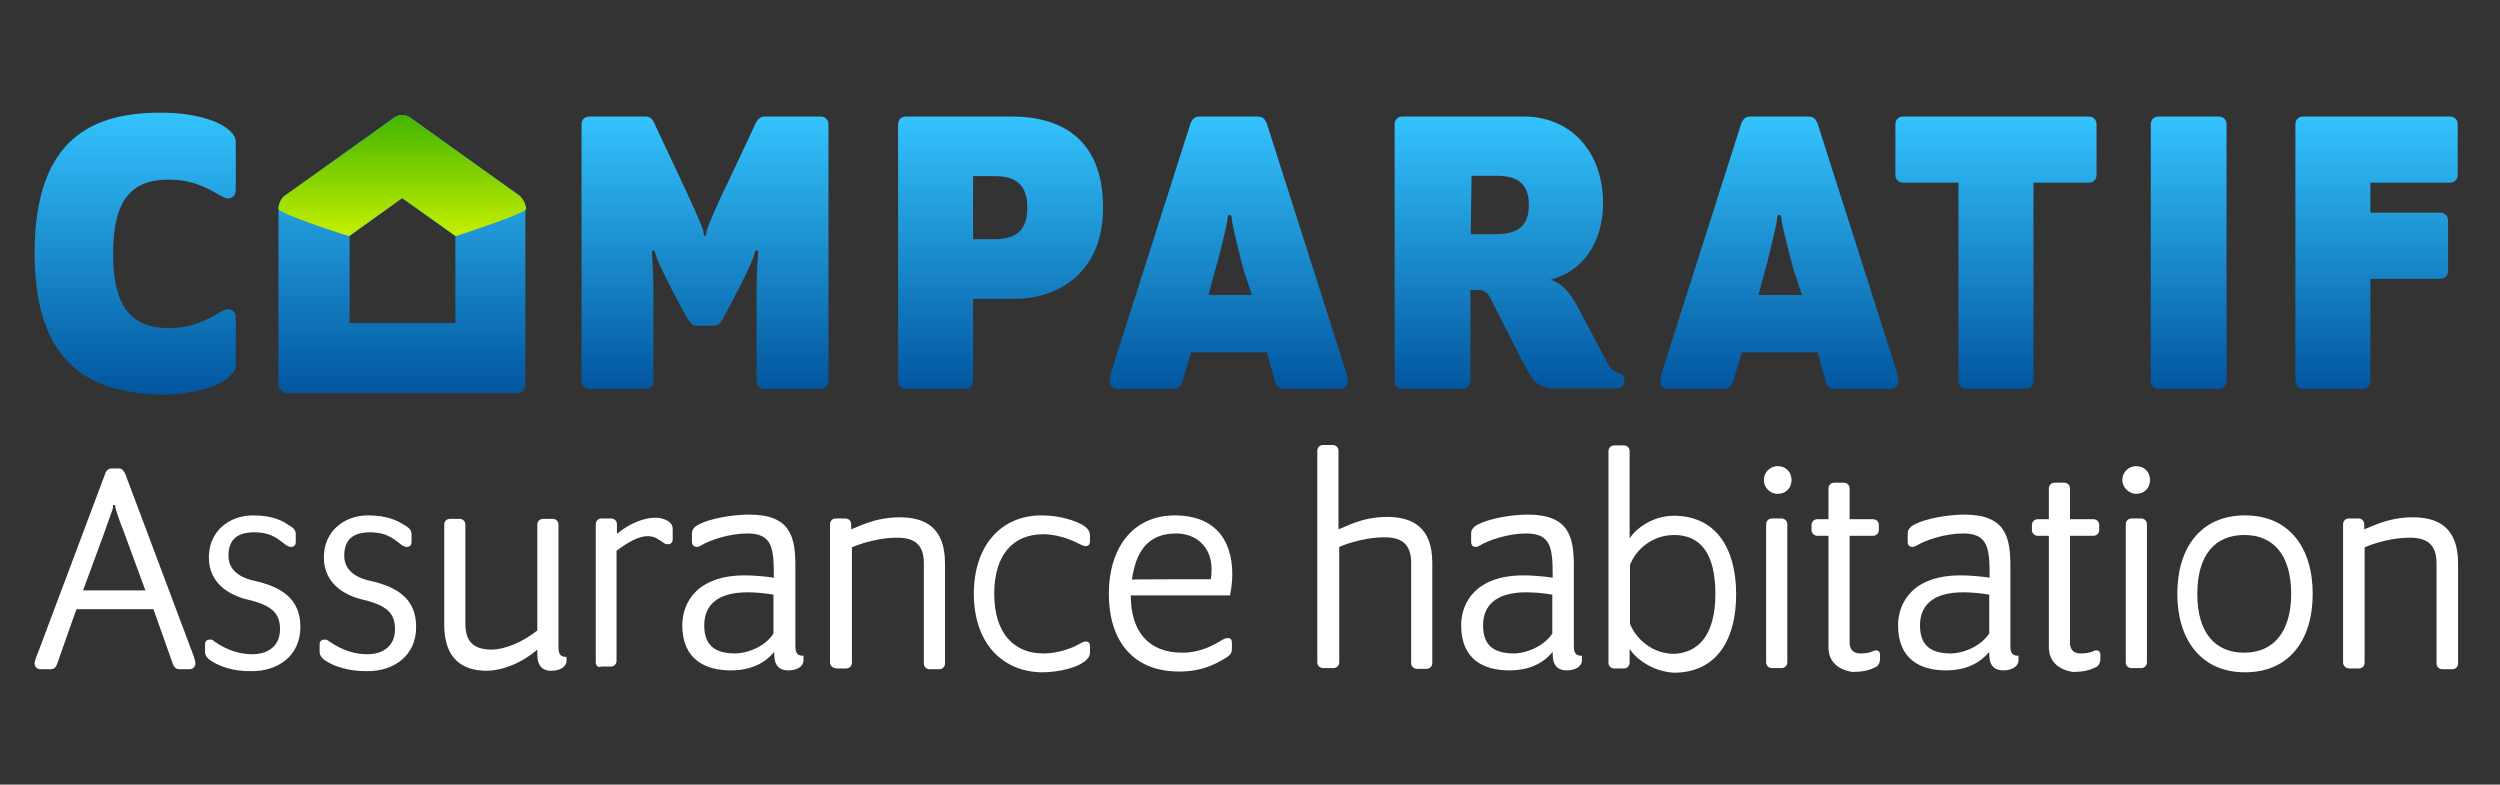
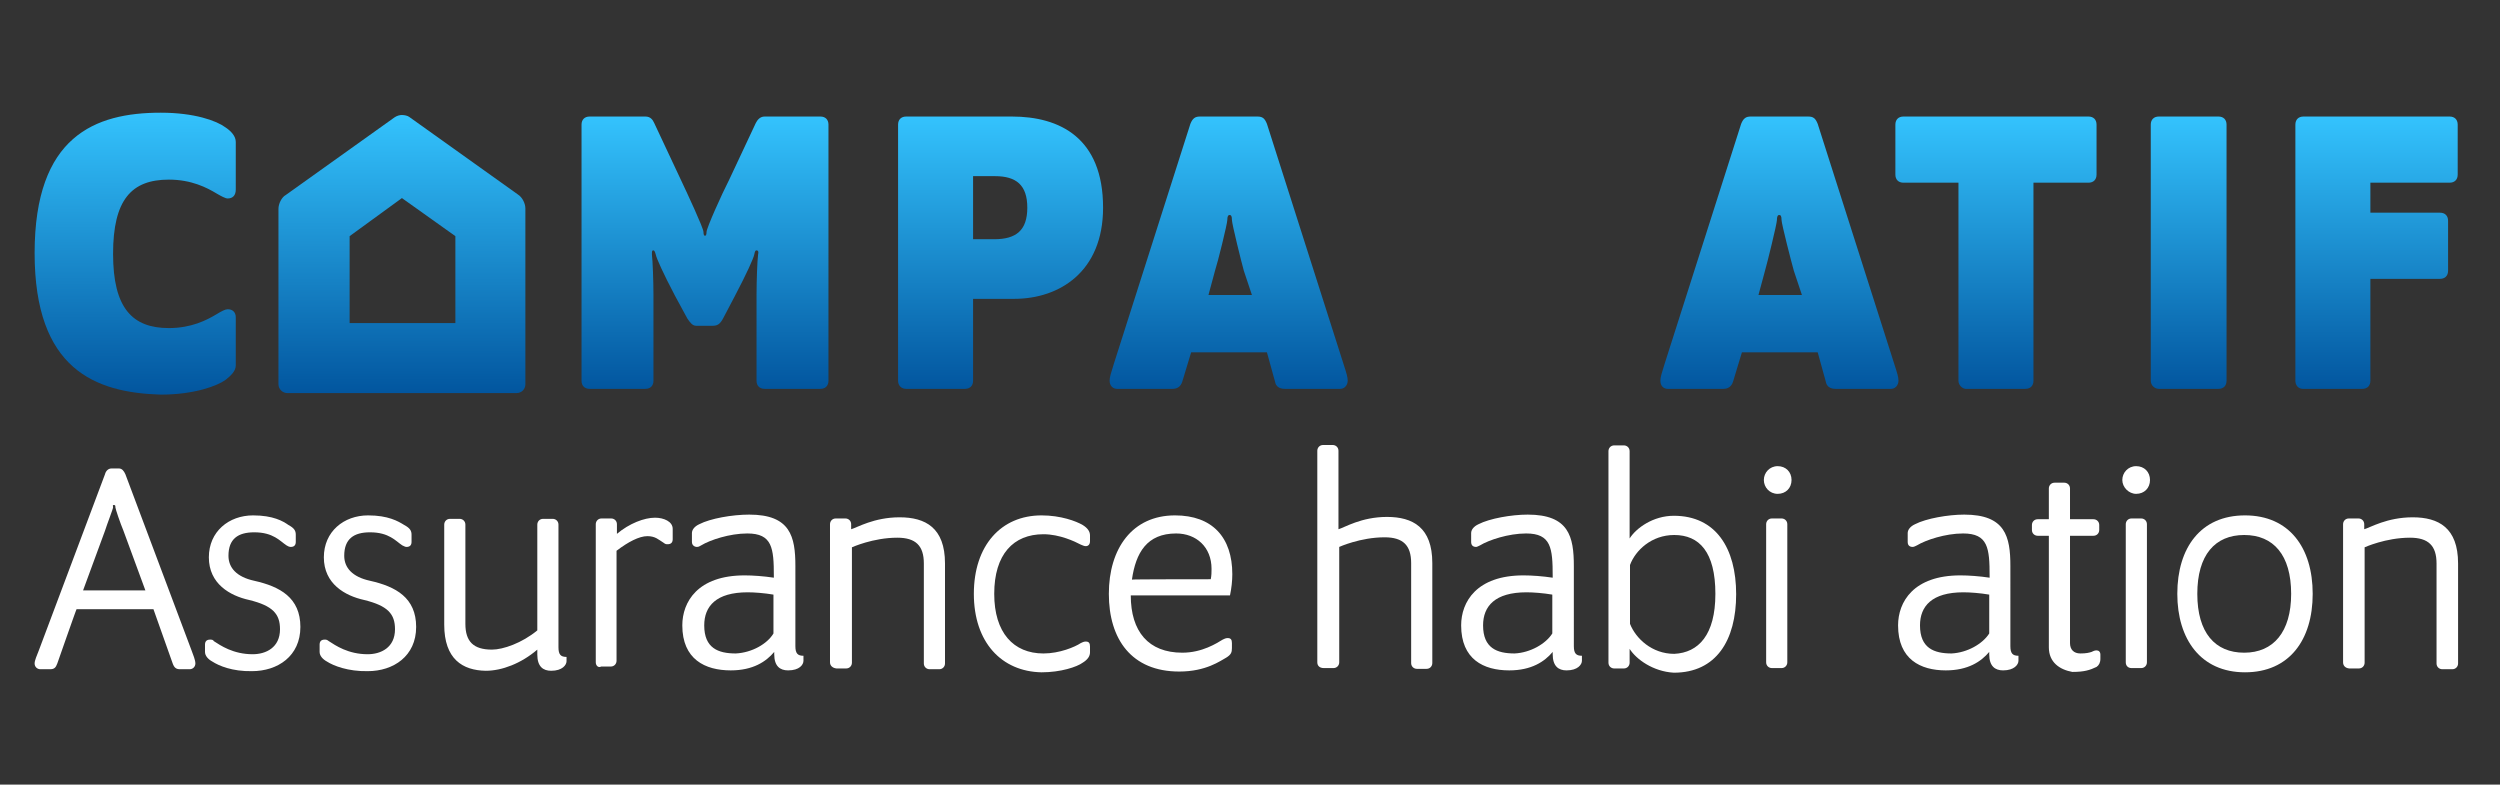
<svg xmlns="http://www.w3.org/2000/svg" version="1.1" id="Calque_1" x="0px" y="0px" width="650px" height="204px" viewBox="0 0 650 204" style="enable-background:new 0 0 650 204;" xml:space="preserve">
  <rect x="0" y="0" width="650" height="204" fill="#333333" stroke="none" />
  <style type="text/css">
	.st0{fill:url(#SVGID_1_);}
	.st1{fill:url(#SVGID_00000005252650073288452980000011059199375190055310_);}
	.st2{fill:url(#SVGID_00000042001843380686214390000004925501691468112777_);}
	.st3{fill:url(#SVGID_00000007399214332905644880000000229127079954577064_);}
	.st4{fill:url(#SVGID_00000135675074867718383940000011361562261907131312_);}
	.st5{fill:url(#SVGID_00000163070543465366074680000012277487484773448078_);}
	.st6{fill:url(#SVGID_00000023975170187415574270000015928359260104474542_);}
	.st7{fill:url(#SVGID_00000023987185973452974370000016006847863554355633_);}
	.st8{fill:url(#SVGID_00000168099426690252719220000002667763526321644466_);}
	.st9{fill:#FFFFFF;}
	.st10{fill:url(#SVGID_00000032635653341397437110000002600207289570943902_);}
	.st11{fill:url(#SVGID_00000071538478179539241640000018300584179255260056_);}
</style>
  <g>
    <linearGradient id="SVGID_1_" gradientUnits="userSpaceOnUse" x1="35.145" y1="211.765" x2="35.145" y2="138.832" gradientTransform="matrix(1 0 0 -1 0 241)">
      <stop offset="0" style="stop-color:#34C3FD" />
      <stop offset="1" style="stop-color:#02569F" />
    </linearGradient>
    <path class="st0" d="M9,65.8c0-30.4,15.7-36.5,32.8-36.5c8.8,0,14.5,2.1,16.8,3.8c1.5,1,2.7,2.3,2.7,3.8v12.4   c0,1.5-0.8,2.3-2.1,2.3c-0.6,0-1.7-0.6-2.9-1.3c-2.5-1.5-6.5-3.6-12.4-3.6c-9.7,0-14.5,5.2-14.5,19.3s5,19.3,14.5,19.3   c5.9,0,9.9-2.1,12.4-3.6c1.3-0.8,2.3-1.3,2.9-1.3c1.3,0,2.1,0.8,2.1,2.1V95c0,1.5-1.3,2.7-2.7,3.8c-2.1,1.5-8,3.8-16.8,3.8   C24.7,102.1,9,96,9,65.8z" />
    <linearGradient id="SVGID_00000025443627990597530370000016677266758697466520_" gradientUnits="userSpaceOnUse" x1="183.3" y1="210.715" x2="183.3" y2="139.945" gradientTransform="matrix(1 0 0 -1 0 241)">
      <stop offset="0" style="stop-color:#34C3FD" />
      <stop offset="1" style="stop-color:#02569F" />
    </linearGradient>
    <path style="fill:url(#SVGID_00000025443627990597530370000016677266758697466520_);" d="M178.7,82.8l-3.2-5.9   c-3.1-5.9-4.8-9.7-5-10.7c-0.2-0.8-0.4-1.1-0.6-1.1c-0.4,0-0.4,0.2-0.4,1.1c0.2,1.5,0.4,7.1,0.4,10.5V99c0,1.3-0.8,2.1-2.1,2.1   h-14.5c-1.3,0-2.1-0.8-2.1-2.1V32.4c0-1.3,0.8-2.1,2.1-2.1h14.5c1.3,0,1.9,0.8,2.3,1.7l6.9,14.7c1.7,3.6,5.9,12.6,5.9,13.6   c0,0.8,0.2,1,0.4,1c0.2,0,0.4-0.2,0.4-1c0-1,4-9.9,5.9-13.6l6.9-14.7c0.4-0.8,1.1-1.7,2.3-1.7h14.5c1.3,0,2.1,0.8,2.1,2.1V99   c0,1.3-0.8,2.1-2.1,2.1h-14.5c-1.3,0-2.1-0.8-2.1-2.1V76.7c0-3.6,0.2-9,0.4-10.5c0.2-0.8,0-1.1-0.4-1.1c-0.2,0-0.4,0-0.6,1.1   c-0.2,1-1.9,4.8-5,10.7l-3.1,5.9c-0.8,1.5-1.5,1.9-2.7,1.9H181C180.1,84.7,179.5,84,178.7,82.8L178.7,82.8z" />
    <linearGradient id="SVGID_00000129912875494457787360000001175378958506292353_" gradientUnits="userSpaceOnUse" x1="260.16" y1="210.715" x2="260.16" y2="139.945" gradientTransform="matrix(1 0 0 -1 0 241)">
      <stop offset="0" style="stop-color:#34C3FD" />
      <stop offset="1" style="stop-color:#02569F" />
    </linearGradient>
    <path style="fill:url(#SVGID_00000129912875494457787360000001175378958506292353_);" d="M233.5,99V32.4c0-1.3,0.8-2.1,2.1-2.1   h27.5c12.4,0,23.7,5.5,23.7,23.7c0,16.6-11.3,23.7-23.1,23.7H253V99c0,1.3-0.8,2.1-2.1,2.1h-15.3C234.3,101.1,233.5,100.2,233.5,99   z M253,62.2h5.5c5.7,0,8.6-2.3,8.6-8.2s-2.9-8.2-8.4-8.2H253V62.2L253,62.2z" />
    <linearGradient id="SVGID_00000181060920731706345010000004638444652896274312_" gradientUnits="userSpaceOnUse" x1="319.485" y1="210.715" x2="319.485" y2="139.945" gradientTransform="matrix(1 0 0 -1 0 241)">
      <stop offset="0" style="stop-color:#34C3FD" />
      <stop offset="1" style="stop-color:#02569F" />
    </linearGradient>
    <path style="fill:url(#SVGID_00000181060920731706345010000004638444652896274312_);" d="M307.4,99.2c-0.4,1.3-1.3,1.9-2.5,1.9   h-14.5c-1,0-1.9-0.8-1.9-2.1c0-1,0.4-2.1,1.1-4.4l19.9-62.4c0.6-1.5,1.3-1.9,2.5-1.9h14.9c1.3,0,1.9,0.4,2.5,1.9l19.9,62.4   c0.8,2.5,1.1,3.4,1.1,4.4c0,1.1-0.8,2.1-1.9,2.1h-14.5c-1.3,0-2.3-0.6-2.5-1.9l-2.1-7.6h-19.7L307.4,99.2z M323.4,70.4   c-0.6-2.1-3.1-12.2-3.1-13.2s-0.2-1.3-0.6-1.3c-0.4,0-0.6,0.4-0.6,1.3c0,1-2.5,11.1-3.2,13.2l-1.7,6.3h11.3L323.4,70.4L323.4,70.4z   " />
    <linearGradient id="SVGID_00000161600725272168610380000017861338191777444226_" gradientUnits="userSpaceOnUse" x1="392.565" y1="210.715" x2="392.565" y2="139.945" gradientTransform="matrix(1 0 0 -1 0 241)">
      <stop offset="0" style="stop-color:#34C3FD" />
      <stop offset="1" style="stop-color:#02569F" />
    </linearGradient>
-     <path style="fill:url(#SVGID_00000161600725272168610380000017861338191777444226_);" d="M411.1,81.5l6.9,13   c0.8,1.5,1.5,2.1,2.9,2.5c0.8,0.4,1.5,0.8,1.5,1.9c0,1.3-0.8,2.1-1.9,2.1h-16.4c-4.6,0-5.9-2.5-8.4-7.3l-8.2-16.2   c-0.8-1.5-1.7-2.1-3.1-2.1h-2.1V99c0,1.3-0.8,2.1-2.1,2.1h-15.5c-1.3,0-2.1-0.8-2.1-2.1V32.4c0-1.3,0.8-2.1,2.1-2.1h31.5   c12.4,0,20.6,9.4,20.6,22.5c0,10.5-5.5,17.8-13.6,19.9C407.2,74.4,408.6,76.7,411.1,81.5L411.1,81.5z M382.4,60.9h6.5   c5.7,0,8.6-2.1,8.6-7.6s-2.9-7.6-8.4-7.6h-6.5L382.4,60.9L382.4,60.9z" />
    <linearGradient id="SVGID_00000181058752333331142740000014043289139070434717_" gradientUnits="userSpaceOnUse" x1="462.705" y1="210.715" x2="462.705" y2="139.945" gradientTransform="matrix(1 0 0 -1 0 241)">
      <stop offset="0" style="stop-color:#34C3FD" />
      <stop offset="1" style="stop-color:#02569F" />
    </linearGradient>
    <path style="fill:url(#SVGID_00000181058752333331142740000014043289139070434717_);" d="M450.6,99.2c-0.4,1.3-1.3,1.9-2.5,1.9   h-14.5c-1.1,0-1.9-0.8-1.9-2.1c0-1,0.4-2.1,1.1-4.4l19.9-62.4c0.6-1.5,1.3-1.9,2.5-1.9h14.9c1.3,0,1.9,0.4,2.5,1.9l19.9,62.4   c0.8,2.5,1.1,3.4,1.1,4.4c0,1.1-0.8,2.1-1.9,2.1h-14.5c-1.3,0-2.3-0.6-2.5-1.9l-2.1-7.6h-19.7L450.6,99.2z M466.4,70.4   c-0.6-2.1-3.2-12.2-3.2-13.2s-0.2-1.3-0.6-1.3c-0.4,0-0.6,0.4-0.6,1.3c0,1-2.5,11.1-3.1,13.2l-1.7,6.3h11.3L466.4,70.4L466.4,70.4z   " />
    <linearGradient id="SVGID_00000075883577393068929060000001427713963438418834_" gradientUnits="userSpaceOnUse" x1="518.985" y1="210.715" x2="518.985" y2="139.945" gradientTransform="matrix(1 0 0 -1 0 241)">
      <stop offset="0" style="stop-color:#34C3FD" />
      <stop offset="1" style="stop-color:#02569F" />
    </linearGradient>
    <path style="fill:url(#SVGID_00000075883577393068929060000001427713963438418834_);" d="M509.2,99V47.5h-14.3   c-1.3,0-2.1-0.8-2.1-2.1v-13c0-1.3,0.8-2.1,2.1-2.1H543c1.3,0,2.1,0.8,2.1,2.1v13c0,1.3-0.8,2.1-2.1,2.1h-14.3V99   c0,1.3-0.8,2.1-2.1,2.1h-15.5C510.3,101.1,509.2,100.2,509.2,99L509.2,99z" />
    <linearGradient id="SVGID_00000062907396812300865230000009292349682654578111_" gradientUnits="userSpaceOnUse" x1="569.07" y1="210.715" x2="569.07" y2="139.945" gradientTransform="matrix(1 0 0 -1 0 241)">
      <stop offset="0" style="stop-color:#34C3FD" />
      <stop offset="1" style="stop-color:#02569F" />
    </linearGradient>
    <path style="fill:url(#SVGID_00000062907396812300865230000009292349682654578111_);" d="M559.2,99V32.4c0-1.3,0.8-2.1,2.1-2.1   h15.5c1.3,0,2.1,0.8,2.1,2.1V99c0,1.3-0.8,2.1-2.1,2.1h-15.5C560.2,101.1,559.2,100.2,559.2,99z" />
    <linearGradient id="SVGID_00000059277215141137667290000015356308688935451043_" gradientUnits="userSpaceOnUse" x1="617.895" y1="210.715" x2="617.895" y2="139.945" gradientTransform="matrix(1 0 0 -1 0 241)">
      <stop offset="0" style="stop-color:#34C3FD" />
      <stop offset="1" style="stop-color:#02569F" />
    </linearGradient>
    <path style="fill:url(#SVGID_00000059277215141137667290000015356308688935451043_);" d="M596.8,99V32.4c0-1.3,0.8-2.1,2.1-2.1h38   c1.3,0,2.1,0.8,2.1,2.1v13c0,1.3-0.8,2.1-2.1,2.1h-20.6v7.8h18.1c1.3,0,2.1,0.8,2.1,2.1v13c0,1.3-0.8,2.1-2.1,2.1h-18.1V99   c0,1.3-0.8,2.1-2.1,2.1h-15.5C597.6,101.1,596.8,100.2,596.8,99z" />
    <path class="st9" d="M14.9,172.5c-0.4,1.1-0.8,1.5-1.9,1.5h-2.5c-0.8,0-1.5-0.6-1.5-1.5c0-0.8,0.6-2.1,1.1-3.4l17.2-45.8   c0.2-0.8,0.8-1.5,1.7-1.5h1.9c0.8,0,1.3,0.6,1.7,1.5l17.2,45.8c0.4,1.1,1,2.5,1,3.4c0,0.8-0.6,1.5-1.5,1.5h-2.5   c-1,0-1.5-0.4-1.9-1.5l-5-14.1H19.9C19.9,158.2,14.9,172.5,14.9,172.5z M32.1,138c-0.8-1.9-2.1-5.7-2.1-6.1c0-0.4,0-0.6-0.4-0.6   s-0.2,0.2-0.2,0.6c0,0.4-1.5,4.2-2.1,6.1l-5.7,15.5h16.2L32.1,138z" />
    <path class="st9" d="M55.2,172c-1.1-0.6-1.9-1.5-1.9-2.5v-1.9c0-0.8,0.4-1.3,1.3-1.3c0.4,0,0.8,0,1,0.4c1.7,1.1,5,3.4,10.1,3.4   c3.4,0,7.1-1.7,7.1-6.5c0-4-1.9-6.1-8-7.6c-5-1.1-10.5-4.2-10.5-11.1c0-6.7,5.2-10.9,11.5-10.9c5.2,0,7.8,1.5,9.2,2.5   c1.5,0.8,1.9,1.5,1.9,2.5v1.9c0,0.8-0.4,1.3-1.3,1.3c-0.4,0-0.8-0.2-1.1-0.4c-1.7-1.1-3.4-3.4-8.4-3.4c-4.2,0-6.7,1.7-6.7,6.1   c0,3.1,2.1,5.5,6.7,6.5c6.7,1.5,12,4.4,12,12c0,7.6-5.9,11.5-12.6,11.5C60.4,174.6,56.9,173.1,55.2,172z" />
    <path class="st9" d="M85,172c-1.1-0.6-1.9-1.5-1.9-2.5v-1.9c0-0.8,0.4-1.3,1.3-1.3c0.4,0,0.6,0,1.1,0.4c1.7,1.1,5,3.4,10.1,3.4   c3.4,0,7.1-1.7,7.1-6.5c0-4-1.9-6.1-8-7.6c-5-1.1-10.5-4.2-10.5-11.1c0-6.7,5.2-10.9,11.5-10.9c5.2,0,7.8,1.5,9.4,2.5   c1.5,0.8,1.9,1.5,1.9,2.5v1.9c0,0.8-0.4,1.3-1.3,1.3c-0.4,0-0.6-0.2-1.1-0.4c-1.7-1.1-3.4-3.4-8.4-3.4c-4.2,0-6.7,1.7-6.7,6.1   c0,3.1,2.1,5.5,6.7,6.5c6.7,1.5,12,4.4,12,12c0,7.6-5.9,11.5-12.6,11.5C90.5,174.6,86.7,173.1,85,172z" />
    <path class="st9" d="M115.5,162.4v-26c0-0.8,0.6-1.5,1.5-1.5h2.5c0.8,0,1.5,0.6,1.5,1.5v25.8c0,4.6,2.1,6.7,6.9,6.7   c2.9,0,7.8-1.7,11.8-5v-27.5c0-0.8,0.6-1.5,1.5-1.5h2.5c0.8,0,1.5,0.6,1.5,1.5v31.9c0,1.9,0.6,2.5,2.1,2.5v1.1c0,1-1.1,2.5-4,2.5   c-2.1,0-3.6-1.1-3.6-4.2v-1.3c-4.2,3.6-9.2,5.5-13.4,5.5C120.3,174.3,115.5,171.4,115.5,162.4L115.5,162.4z" />
    <path class="st9" d="M154.9,172.2v-35.9c0-0.8,0.6-1.5,1.5-1.5h2.5c0.8,0,1.5,0.6,1.5,1.5v2.5c3.2-2.7,7.1-4.2,9.9-4.2   c2.3,0,4.6,1,4.6,2.9v2.7c0,0.8-0.4,1.3-1.3,1.3c-0.4,0-0.6,0-1.1-0.4c-1.3-0.8-2.1-1.7-4.2-1.7c-2.1,0-5,1.5-8,3.8v28.6   c0,0.8-0.6,1.5-1.5,1.5h-2.5C155.6,173.7,154.9,173.1,154.9,172.2z" />
    <path class="st9" d="M177.4,162.6c0-6.1,4-13,16.2-13c2.1,0,5,0.2,7.6,0.6v-0.4c0-7.3-0.4-11.1-6.9-11.1c-4.6,0-9.7,1.7-12,3.1   c-0.4,0.2-0.6,0.4-1.1,0.4c-0.6,0-1.3-0.4-1.3-1.3v-2.3c0-0.8,0.6-1.7,1.9-2.3c2.9-1.5,8.6-2.5,13-2.5c10.7,0,12,5.7,12,13.4V168   c0,1.9,0.6,2.5,2.1,2.5v1.3c0,1-1,2.5-4,2.5c-2.1,0-3.6-1.1-3.6-4.2v-0.6c-2.1,2.5-5.5,4.8-11.3,4.8   C183.3,174.3,177.4,171.4,177.4,162.6z M201.1,164.7v-10.1c-2.3-0.4-5-0.6-6.7-0.6c-8.2,0-11.3,3.6-11.3,8.6c0,5.9,3.6,7.3,8.2,7.3   C195.5,169.7,199.5,167.4,201.1,164.7z" />
    <path class="st9" d="M215.8,172.2v-35.9c0-0.8,0.6-1.5,1.5-1.5h2.5c0.8,0,1.5,0.6,1.5,1.5v1.3c1.5-0.4,5.9-3.1,12.6-3.1   s11.8,2.7,11.8,12v26c0,0.8-0.6,1.5-1.5,1.5h-2.5c-0.8,0-1.5-0.6-1.5-1.5v-26c0-4.6-2.1-6.7-6.9-6.7c-6.3,0-11.8,2.5-11.8,2.5v30   c0,0.8-0.6,1.5-1.5,1.5h-2.5C216.5,173.7,215.8,173.1,215.8,172.2L215.8,172.2z" />
    <path class="st9" d="M253.2,154.4c0-12.6,7.1-20.4,17.6-20.4c5,0,9,1.5,10.7,2.5c1.3,0.8,1.9,1.7,1.9,2.7v1.5   c0,0.8-0.4,1.3-1.1,1.3c-0.4,0-0.8-0.2-1.3-0.4c-1.5-0.8-5.5-2.7-9.7-2.7c-7.8,0-12.8,5.2-12.8,15.5c0,10.1,5,15.5,12.8,15.5   c4.2,0,8.2-1.7,9.7-2.7c0.4-0.2,0.8-0.4,1.3-0.4c0.8,0,1.1,0.4,1.1,1.3v1.5c0,1-0.6,1.9-1.9,2.7c-1.5,1.1-5.7,2.5-10.7,2.5   C260.4,174.6,253.2,167,253.2,154.4z" />
    <path class="st9" d="M288.3,154.4c0-11.8,6.1-20.4,17.2-20.4c9.7,0,14.9,5.7,14.9,15.3c0,1.7-0.2,3.6-0.6,5.5H294   c0,9.4,4.6,14.9,13.4,14.9c5.2,0,9-2.5,10.5-3.4c0.4-0.2,0.8-0.4,1.3-0.4c0.8,0,1.1,0.4,1.1,1.3v1.3c0,1.1-0.2,1.7-1.5,2.5   c-1.5,0.8-5.2,3.6-12.2,3.6C294.2,174.6,288.3,166.2,288.3,154.4L288.3,154.4z M314.8,150.6c0.2-1,0.2-1.9,0.2-2.7   c0-5.7-4-9.2-9.2-9.2c-7.6,0-10.5,5-11.5,12C294.2,150.6,314.8,150.6,314.8,150.6z" />
    <path class="st9" d="M342.5,172.2v-55c0-0.8,0.6-1.5,1.5-1.5h2.5c0.8,0,1.5,0.6,1.5,1.5v20.4c1.5-0.4,5.9-3.2,12.6-3.2   s11.8,2.7,11.8,12v26c0,0.8-0.6,1.5-1.5,1.5h-2.5c-0.8,0-1.5-0.6-1.5-1.5v-26c0-4.6-2.1-6.7-6.9-6.7c-6.3,0-11.8,2.5-11.8,2.5v30   c0,0.8-0.6,1.5-1.5,1.5h-2.5C343.1,173.7,342.5,173.1,342.5,172.2L342.5,172.2z" />
    <path class="st9" d="M379.9,162.6c0-6.1,4-13,16.2-13c2.1,0,5,0.2,7.6,0.6v-0.4c0-7.3-0.4-11.1-6.9-11.1c-4.6,0-9.7,1.7-12,3.1   c-0.4,0.2-0.8,0.4-1,0.4c-0.8,0-1.3-0.4-1.3-1.3v-2.3c0-0.8,0.6-1.7,1.9-2.3c2.9-1.5,8.6-2.5,12.8-2.5c10.7,0,12,5.7,12,13.4V168   c0,1.9,0.6,2.5,2.1,2.5v1.3c0,1-1.1,2.5-4,2.5c-2.1,0-3.6-1.1-3.6-4.2v-0.6c-2.1,2.5-5.5,4.8-11.3,4.8   C385.7,174.3,379.9,171.4,379.9,162.6z M403.6,164.7v-10.1c-2.3-0.4-5-0.6-6.7-0.6c-8.2,0-11.3,3.6-11.3,8.6c0,5.9,3.6,7.3,8.2,7.3   C397.9,169.7,401.9,167.4,403.6,164.7L403.6,164.7z" />
    <path class="st9" d="M423.7,168.7v3.6c0,0.8-0.6,1.5-1.5,1.5h-2.5c-0.8,0-1.5-0.6-1.5-1.5v-55c0-0.8,0.6-1.5,1.5-1.5h2.5   c0.8,0,1.5,0.6,1.5,1.5v22.7c1.7-2.7,6.1-5.9,11.5-5.9c10.9,0,16.2,8.4,16.2,20.4s-5.2,20.4-16.2,20.4   C429.8,174.6,425.4,171.4,423.7,168.7z M446,154.4c0-10.9-4.2-15.3-10.7-15.3c-5.9,0-10.1,4-11.5,7.8v15.3   c1.5,3.8,5.7,7.8,11.5,7.8C441.6,169.7,446,165.1,446,154.4z" />
    <path class="st9" d="M458.6,124.8c0-1.9,1.5-3.6,3.6-3.6s3.6,1.5,3.6,3.6c0,2.1-1.5,3.6-3.6,3.6S458.6,126.7,458.6,124.8z    M459.2,172.2v-35.9c0-0.8,0.6-1.5,1.5-1.5h2.5c0.8,0,1.5,0.6,1.5,1.5v35.9c0,0.8-0.6,1.5-1.5,1.5h-2.5   C459.9,173.7,459.2,173.1,459.2,172.2z" />
-     <path class="st9" d="M475.4,168.3v-29h-2.9c-0.8,0-1.5-0.6-1.5-1.5v-1.3c0-0.8,0.6-1.5,1.5-1.5h2.9v-8c0-0.8,0.6-1.5,1.5-1.5h2.5   c0.8,0,1.5,0.6,1.5,1.5v8h6.1c0.8,0,1.5,0.6,1.5,1.5v1.3c0,0.8-0.6,1.5-1.5,1.5h-6.1v27.9c0,1.7,1.1,2.7,2.7,2.7   c1.5,0,2.3-0.2,2.9-0.4c0.4-0.2,0.8-0.4,1.3-0.4c0.6,0,1,0.4,1,1.1v1.1c0,1-0.4,1.7-1,2.1c-1.7,0.8-3.1,1.3-6.3,1.3   C478.1,174.1,475.4,172.2,475.4,168.3L475.4,168.3z" />
    <path class="st9" d="M493.5,162.6c0-6.1,4-13,16.2-13c2.1,0,5,0.2,7.6,0.6v-0.4c0-7.3-0.4-11.1-6.9-11.1c-4.6,0-9.7,1.7-12,3.1   c-0.4,0.2-0.8,0.4-1.1,0.4c-0.8,0-1.3-0.4-1.3-1.3v-2.3c0-0.8,0.6-1.7,1.9-2.3c2.9-1.5,8.6-2.5,12.8-2.5c10.7,0,12,5.7,12,13.4V168   c0,1.9,0.6,2.5,2.1,2.5v1.3c0,1-1.1,2.5-4,2.5c-2.1,0-3.6-1.1-3.6-4.2v-0.6c-2.1,2.5-5.5,4.8-11.3,4.8   C499.3,174.3,493.5,171.4,493.5,162.6z M517.2,164.7v-10.1c-2.3-0.4-5-0.6-6.7-0.6c-8.2,0-11.3,3.6-11.3,8.6c0,5.9,3.6,7.3,8.2,7.3   C511.5,169.7,515.5,167.4,517.2,164.7L517.2,164.7z" />
    <path class="st9" d="M532.7,168.3v-29h-2.9c-0.8,0-1.5-0.6-1.5-1.5v-1.3c0-0.8,0.6-1.5,1.5-1.5h2.9v-8c0-0.8,0.6-1.5,1.5-1.5h2.5   c0.8,0,1.5,0.6,1.5,1.5v8h6.1c0.8,0,1.5,0.6,1.5,1.5v1.3c0,0.8-0.6,1.5-1.5,1.5h-6.1v27.9c0,1.7,1,2.7,2.7,2.7   c1.5,0,2.3-0.2,2.9-0.4c0.4-0.2,0.8-0.4,1.3-0.4c0.6,0,1,0.4,1,1.1v1.1c0,1-0.4,1.7-1,2.1c-1.7,0.8-3.1,1.3-6.3,1.3   C535.5,174.1,532.7,172.2,532.7,168.3L532.7,168.3z" />
    <path class="st9" d="M551.8,124.8c0-1.9,1.5-3.6,3.6-3.6c2.1,0,3.6,1.5,3.6,3.6c0,2.1-1.5,3.6-3.6,3.6   C553.5,128.4,551.8,126.7,551.8,124.8z M552.7,172.2v-35.9c0-0.8,0.6-1.5,1.5-1.5h2.5c0.8,0,1.5,0.6,1.5,1.5v35.9   c0,0.8-0.6,1.5-1.5,1.5h-2.5C553.3,173.7,552.7,173.1,552.7,172.2z" />
    <path class="st9" d="M566.1,154.4c0-12,6.1-20.4,17.6-20.4s17.6,8.4,17.6,20.4s-6.1,20.4-17.6,20.4S566.1,166.2,566.1,154.4z    M595.7,154.4c0-10.1-4.6-15.3-12.2-15.3s-12.2,5.2-12.2,15.3c0,10.1,4.6,15.3,12.2,15.3S595.7,164.3,595.7,154.4z" />
    <path class="st9" d="M609.2,172.2v-35.9c0-0.8,0.6-1.5,1.5-1.5h2.5c0.8,0,1.5,0.6,1.5,1.5v1.3c1.5-0.4,5.9-3.1,12.6-3.1   s11.8,2.7,11.8,12v26c0,0.8-0.6,1.5-1.5,1.5H635c-0.8,0-1.5-0.6-1.5-1.5v-26c0-4.6-2.1-6.7-6.9-6.7c-6.3,0-11.8,2.5-11.8,2.5v30   c0,0.8-0.6,1.5-1.5,1.5h-2.5C609.8,173.7,609.2,173.1,609.2,172.2z" />
    <linearGradient id="SVGID_00000006685411749852660080000005987797808683611576_" gradientUnits="userSpaceOnUse" x1="104.55" y1="211.03" x2="104.55" y2="138.895" gradientTransform="matrix(1 0 0 -1 0 241)">
      <stop offset="0" style="stop-color:#34C3FD" />
      <stop offset="1" style="stop-color:#02569F" />
    </linearGradient>
    <path style="fill:url(#SVGID_00000006685411749852660080000005987797808683611576_);" d="M104.5,51.5l13.9,9.9V84H90.9V61.4   L104.5,51.5 M104.5,29.9c-0.6,0-1.3,0.2-1.9,0.6L74.3,50.7c-1.1,0.6-1.9,2.3-1.9,3.6v45.6c0,1.3,1.1,2.3,2.3,2.3h27.5h4.6h27.5   c1.3,0,2.3-1,2.3-2.3V54.2c0-1.3-0.8-2.9-1.9-3.6l-28.3-20.2C106,30.1,105.2,29.9,104.5,29.9z" />
    <linearGradient id="SVGID_00000143593096174486687370000016179684777427771031_" gradientUnits="userSpaceOnUse" x1="104.55" y1="179.635" x2="104.55" y2="211.009" gradientTransform="matrix(1 0 0 -1 0 241)">
      <stop offset="0" style="stop-color:#C5F000" />
      <stop offset="1" style="stop-color:#43B400" />
    </linearGradient>
-     <path style="fill:url(#SVGID_00000143593096174486687370000016179684777427771031_);" d="M134.8,50.7l-28.3-20.2   c-0.4-0.4-1.3-0.6-1.9-0.6c-0.6,0-1.3,0.2-1.9,0.6L74.3,50.7c-1.1,0.6-1.9,2.3-1.9,3.6s18.3,7.1,18.3,7.1l13.9-9.9l13.9,9.9   c0,0,18.3-5.9,18.3-7.1S135.8,51.3,134.8,50.7z" />
  </g>
</svg>